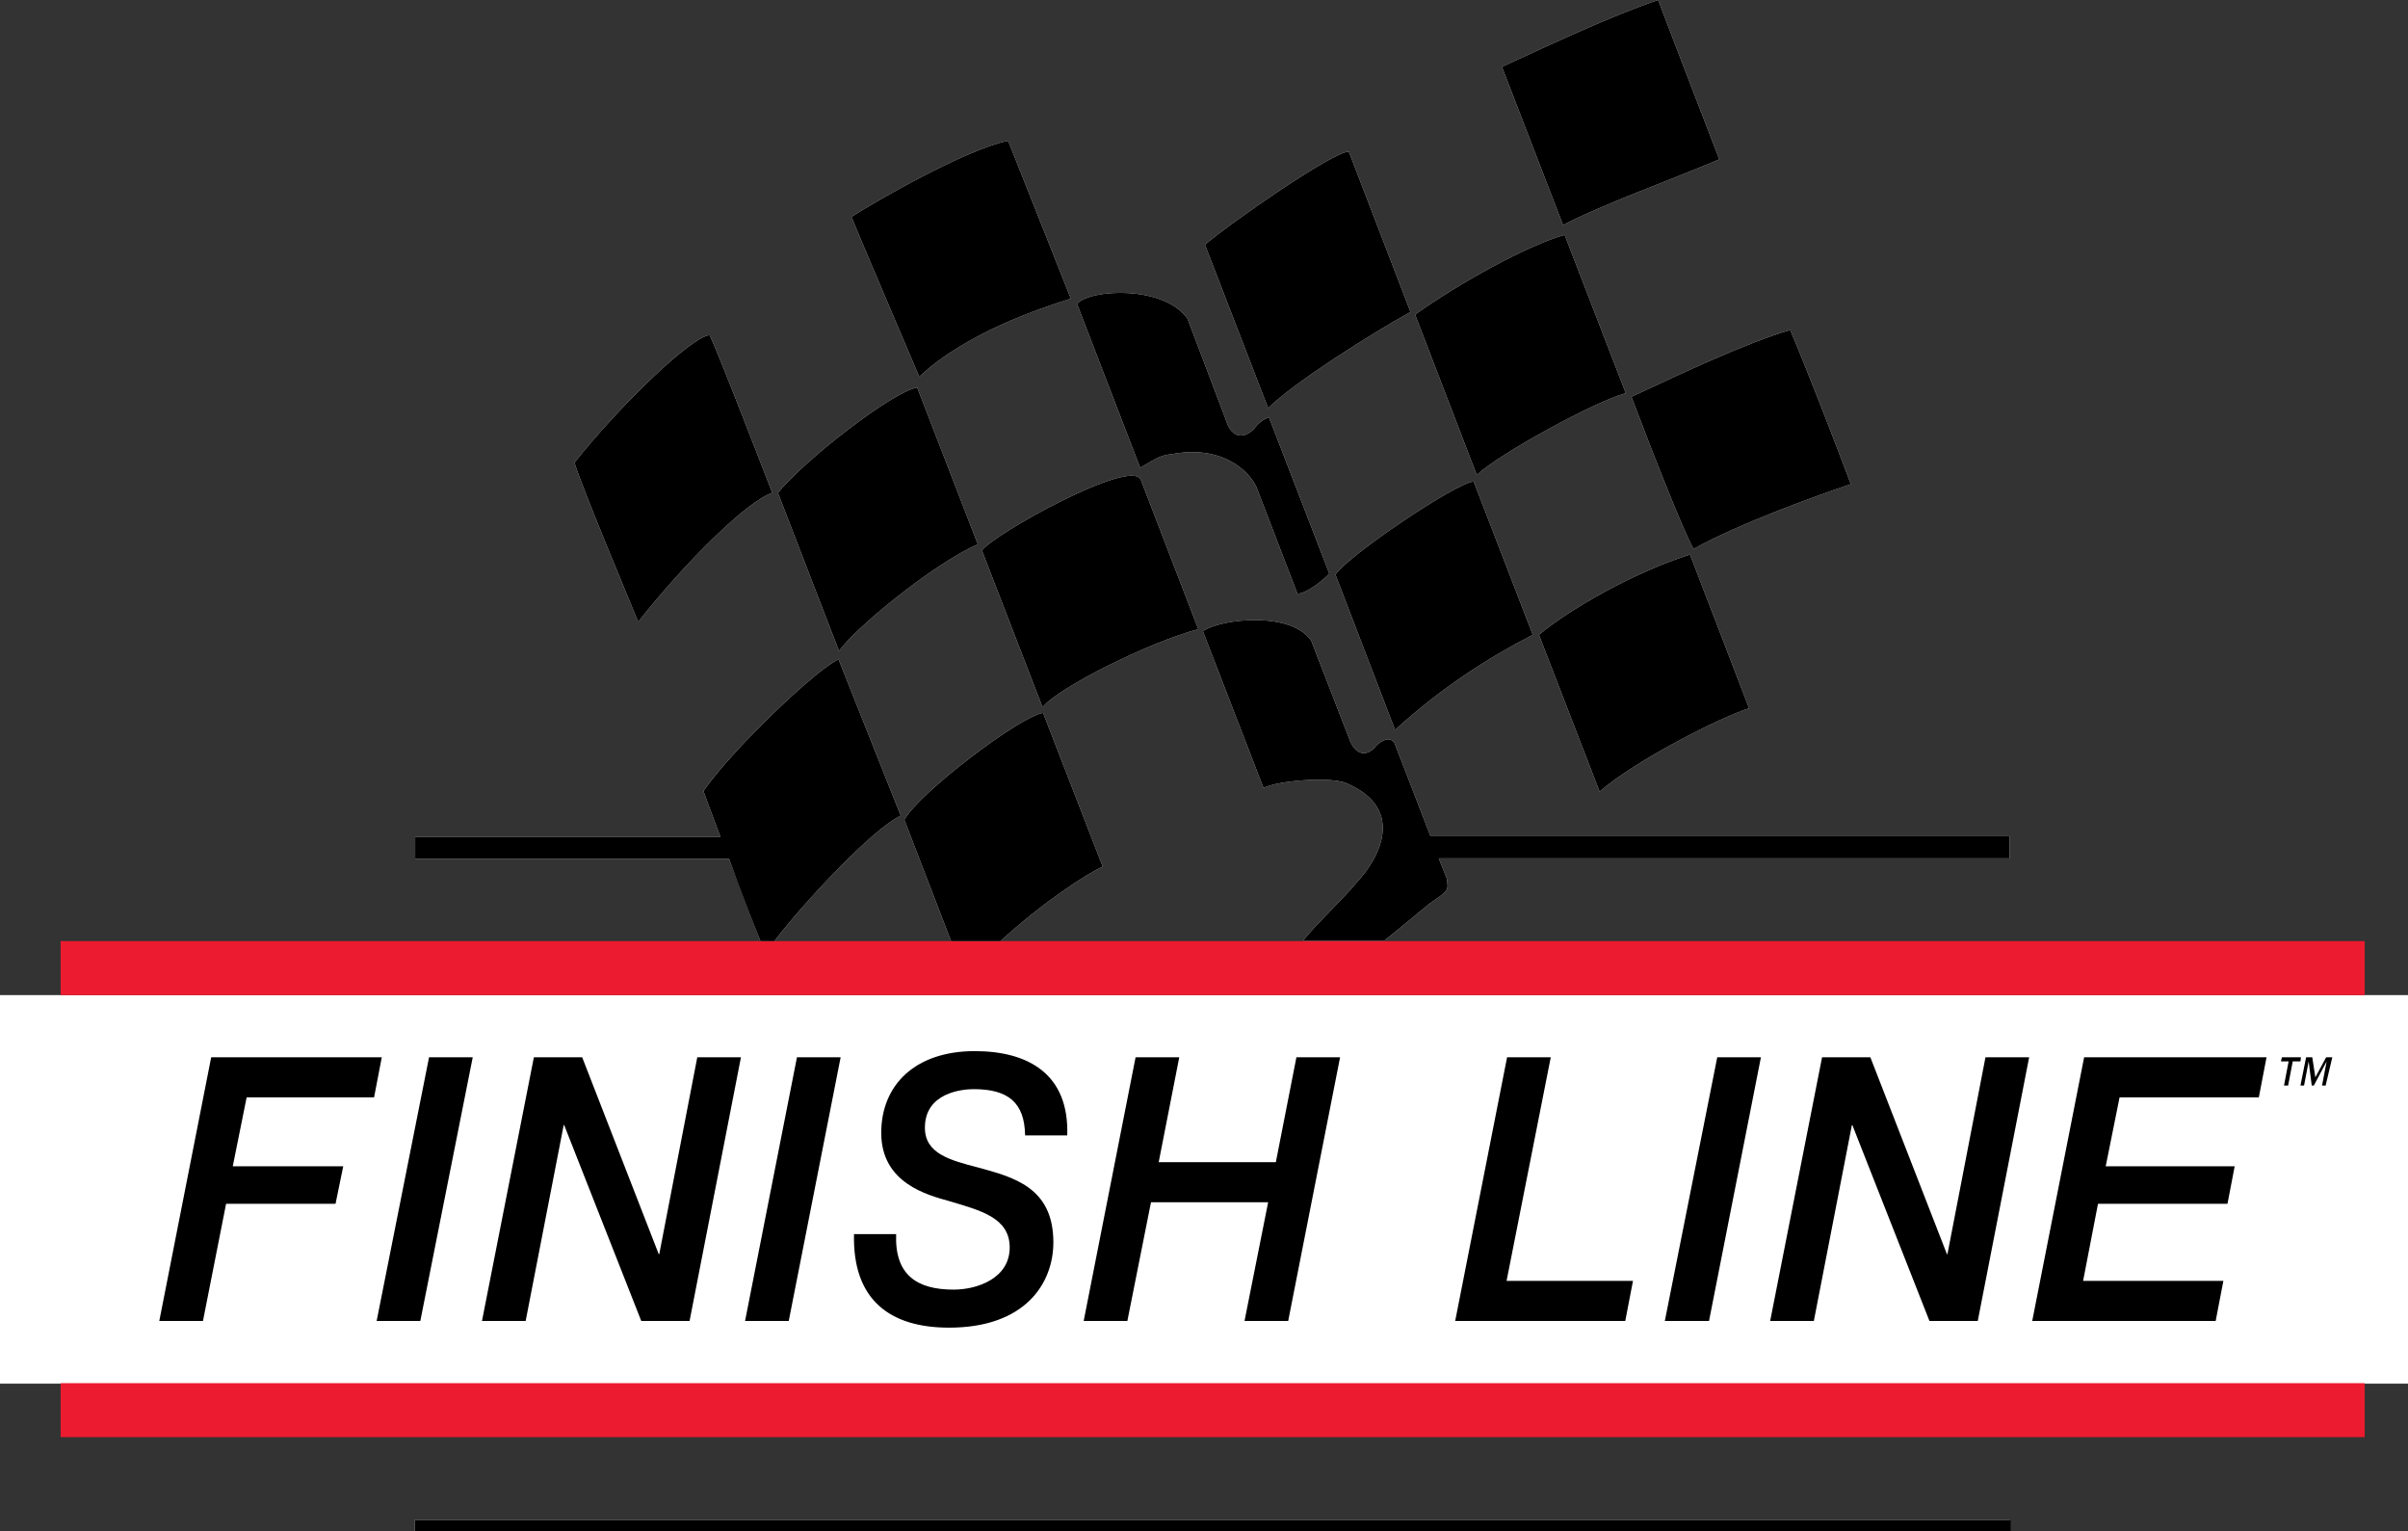
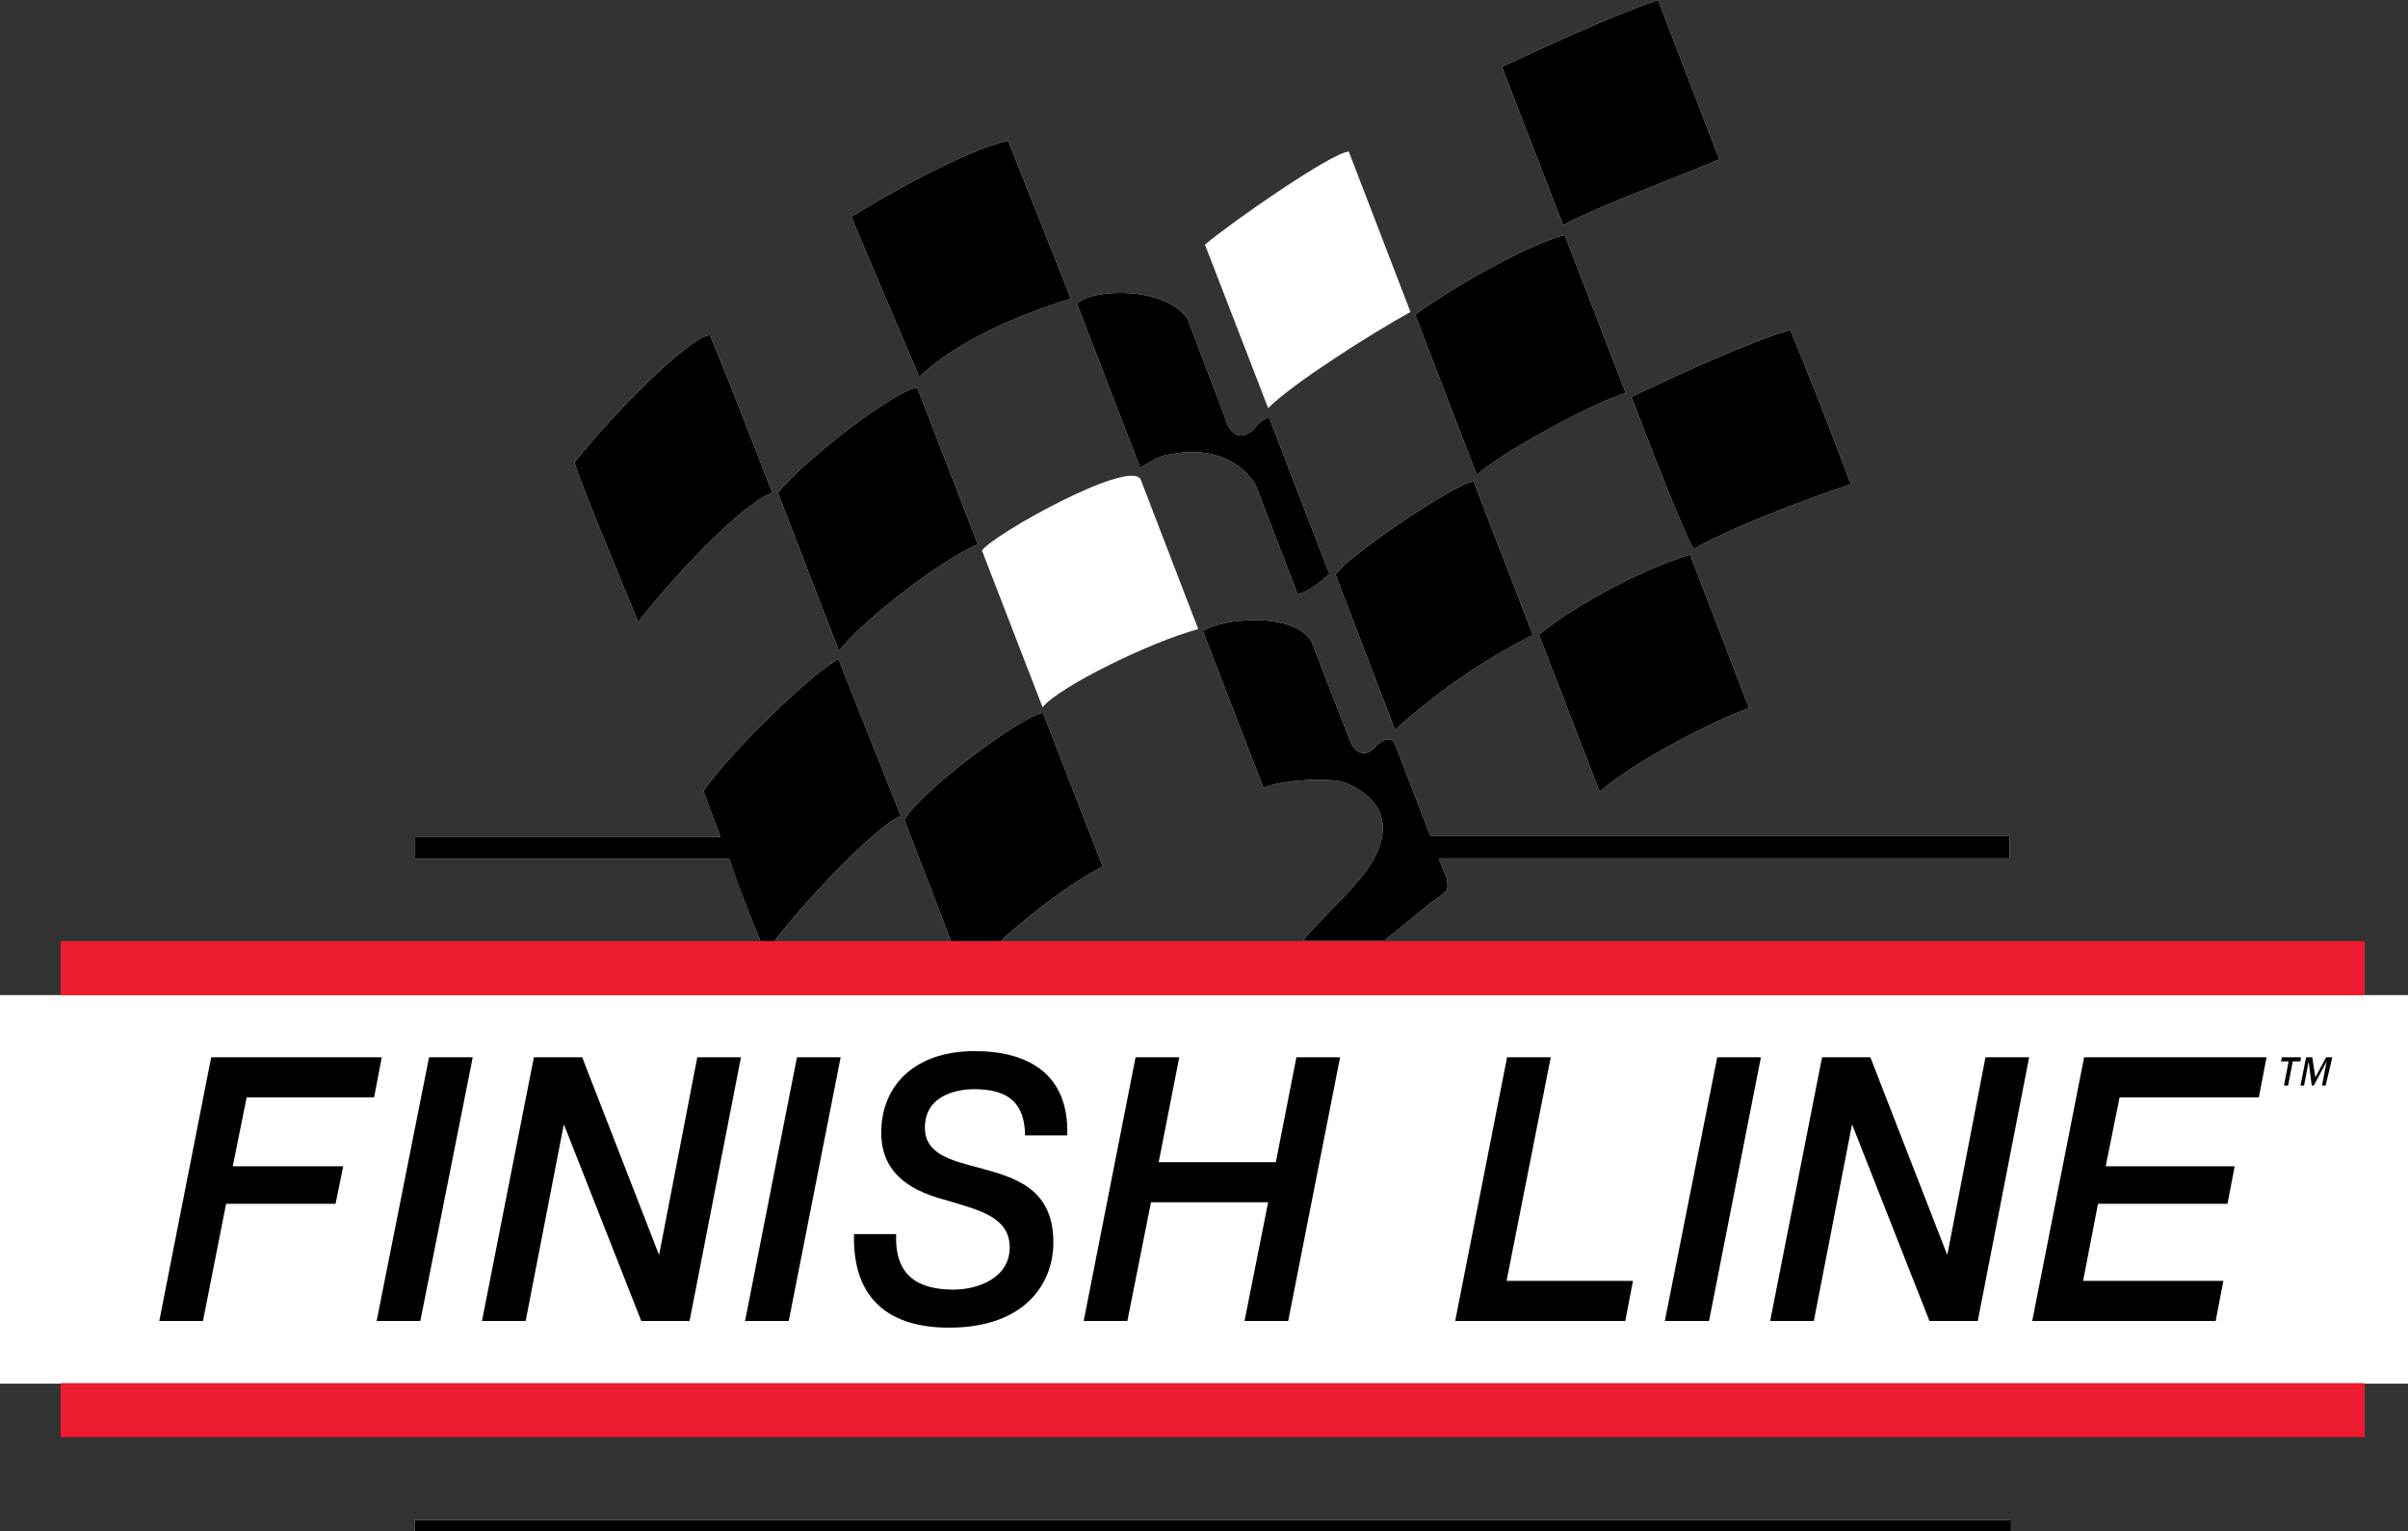
<svg xmlns="http://www.w3.org/2000/svg" width="26.712mm" height="16.978mm" viewBox="0 0 26.712 16.978" version="1.1" id="svg1" xml:space="preserve">
  <rect x="0" y="0" width="26.712" height="16.978" fill="#333333" stroke="none" />
  <defs id="defs1" />
  <g id="layer1" transform="translate(-182.545,-164.111)">
    <g id="g15" transform="matrix(0.057,0,0,0.057,182.545,164.111)">
      <path id="WHITE_:_FLAG__x2F__BARS_MERGE" class="st0" d="m 329.6,106.8 c 8.9,-5 25.1,-10.8 30.6,-12.6 -3.5,-9.3 -8.5,-22.2 -11.8,-30 -8.3,2.4 -21.1,8.4 -30.9,13 2.9,7.7 10.2,26.5 12.1,29.6 z m -0.7,1.1 c -10.6,3.3 -23.3,10.5 -29.4,15.6 l 11.8,30.5 c 7.2,-6.2 23.6,-14.5 29.1,-16.2 z M 334.6,31 c -0.5,-1.3 -10,-25.9 -11.9,-31 -8.9,3 -20.6,8.5 -30.4,13 l 11.9,30.8 c 7.3,-3.9 21.5,-9 30.4,-12.8 z m -36.3,92.5 -11.5,-29.8 c -3.1,0 -24.5,14.4 -26.9,18.1 l 11.6,30.2 c 8.9,-8.1 17.9,-13.9 26.8,-18.5 z m 93,39.2 H 278.4 l -7,-18.1 c -1.1,-1.9 -3.5,0.4 -3.5,0.4 -1.7,2.2 -3.8,2.1 -5.1,-0.7 l -7.6,-19.6 c -3.8,-5.8 -17.5,-4.4 -21.1,-1.9 l 11.8,30.5 c 2.6,-1.4 13,-2.3 16.2,-0.9 11.8,5.1 6,15 2,19.2 -2.3,2.9 -7.9,8.1 -10.5,11.4 h 15.8 c 3.3,-2.6 6.7,-5.5 8.8,-7.2 4,-2.7 3.6,-2.6 3.4,-4.8 l -1.6,-4 h 111.1 v -4.3 z M 316.4,76.5 304.5,45.7 c -7,1.9 -20.9,9.6 -29.1,15.5 l 12,31.2 c 4.3,-4.1 23.4,-14.5 29,-15.9 z M 222,93.3 c -2,-4.2 -28.6,10.6 -30.9,13.8 l 11.8,30.5 c 3.1,-3.9 20.9,-12.7 30.3,-15.2 z m -46,66.2 9.1,23.6 h 9.6 c 8.3,-7.6 16.8,-13.1 19.9,-14.5 L 203,138.7 c -4.4,0.6 -24.1,15.5 -27,20.8 z M 0,193.6 v 75.6 h 472 v -75.6 z m 148,-10.5 h 2.7 c 5.7,-7.5 19.3,-22 24.6,-24.4 l -12.1,-30.4 c -3.7,1.4 -20.4,17.1 -26.3,25.6 0,0 1.4,3.9 3.3,8.9 H 80.8 v 4.3 h 61.1 c 2.2,6 4.7,12.5 6.1,16 z M 274.5,60.7 262.5,29.5 c -3.1,0 -23.1,13.9 -28,18.1 l 12.3,31.8 c 4.9,-4.9 20.4,-14.7 27.7,-18.7 z M 150.3,95.9 c -0.9,-2.3 -10.6,-27.5 -12.2,-30.7 -3.7,0.3 -18,14.3 -26.3,24.8 1.6,5.2 10.8,27 12.4,31 8.7,-11.1 21.2,-23.6 26.1,-25.1 z M 80.7,300 h 310.5 v -4.3 H 80.7 Z M 227.8,88.4 c 10,-2 15.3,3.3 16.7,6.3 l 8,20.8 c 1.9,0 5.4,-3 6.2,-3.9 L 247,81.3 c -0.8,-0.1 -2.4,1.3 -2.9,2.1 -2.5,2.5 -4.7,1.3 -5.6,-1.9 L 231.1,62 c -4.6,-6.5 -18.8,-5.8 -21.5,-2.9 L 221.9,91 c 1.7,-0.9 3.7,-2.5 5.9,-2.6 z M 208.4,58.1 196.2,27.4 c -8.2,1.6 -26.2,12 -30.5,14.8 1.2,3 13.2,31.1 13.2,31.1 9,-8.5 23.7,-13.4 29.5,-15.2 z m -18.1,47.8 -11.8,-30.5 c -4.7,0.7 -22.2,14.3 -27.1,20.5 l 11.9,30.8 c 2.6,-4.1 18.4,-17.1 27,-20.8 z" />
-       <path id="RED_:_LOGO_BARS_UP_x2F_DOWN_1_" class="st1" d="m 11.8,183.1 v 10.5 h 448.4 v -10.5 z m 0,96.5 H 460.2 V 269.1 H 11.8 Z" />
+       <path id="RED_:_LOGO_BARS_UP_x2F_DOWN_1_" class="st1" d="m 11.8,183.1 v 10.5 h 448.4 v -10.5 z m 0,96.5 H 460.2 V 269.1 H 11.8 " />
      <g id="g14">
        <path d="m 329.6,106.8 c 8.9,-5 25.1,-10.8 30.6,-12.6 -3.5,-9.3 -8.5,-22.2 -11.8,-30 -8.3,2.4 -21.1,8.4 -30.9,13 2.9,7.7 10.2,26.5 12.1,29.6 z" id="path1-5" />
        <path d="m 328.9,107.9 c -10.6,3.3 -23.3,10.5 -29.4,15.6 l 11.8,30.5 c 7.2,-6.2 23.6,-14.5 29.1,-16.2 z" id="path2-1" />
        <path d="m 334.6,31 c -0.5,-1.3 -10,-25.9 -11.9,-31 -8.9,3 -20.6,8.5 -30.4,13 l 11.9,30.8 c 7.3,-3.9 21.5,-9 30.4,-12.8 z" id="path3-7" />
        <path d="M 298.3,123.5 286.8,93.7 c -3.1,0 -24.5,14.4 -26.9,18.1 l 11.6,30.2 c 8.9,-8.1 17.9,-13.9 26.8,-18.5 z" id="path4-1" />
        <path d="M 391.3,162.7 H 278.4 l -7,-18.1 c -1.1,-1.9 -3.5,0.4 -3.5,0.4 -1.7,2.2 -3.8,2.1 -5.1,-0.7 l -7.6,-19.6 c -3.8,-5.8 -17.5,-4.4 -21.1,-1.9 l 11.8,30.5 c 2.6,-1.4 13,-2.3 16.2,-0.9 11.8,5.1 6,15 2,19.2 -2.3,2.9 -7.9,8.1 -10.5,11.4 h 15.8 c 3.3,-2.6 6.7,-5.5 8.8,-7.2 4,-2.7 3.6,-2.6 3.4,-4.8 l -1.6,-4 h 111.1 v -4.3 z" id="path5-1" />
        <path d="M 316.4,76.5 304.5,45.7 c -7,1.9 -20.9,9.6 -29.1,15.5 l 12,31.2 c 4.3,-4.1 23.4,-14.5 29,-15.9 z" id="path6-5" />
-         <path d="m 222,93.3 c -2,-4.2 -28.6,10.6 -30.9,13.8 l 11.8,30.5 c 3.1,-3.9 20.9,-12.7 30.3,-15.2 z" id="path7-2" />
        <path d="m 176,159.5 9.1,23.6 h 9.6 c 8.3,-7.6 16.8,-13.1 19.9,-14.5 L 203,138.7 c -4.4,0.6 -24.1,15.5 -27,20.8 z" id="path8-7" />
        <path d="m 148,183.1 h 2.7 c 5.7,-7.5 19.3,-22 24.6,-24.4 l -12.1,-30.4 c -3.7,1.4 -20.4,17.1 -26.3,25.6 0,0 1.4,3.9 3.3,8.9 H 80.8 v 4.3 h 61.1 c 2.1,6 4.7,12.5 6.1,16 z" id="path9-6" />
-         <path d="m 274.5,60.7 -12,-31.2 c -3.1,0 -23.1,13.9 -28,18.1 l 12.3,31.8 c 4.9,-4.9 20.4,-14.7 27.7,-18.7 z" id="path10-1" />
        <path d="m 150.3,95.9 c -0.9,-2.3 -10.6,-27.5 -12.2,-30.7 -3.7,0.3 -18,14.3 -26.3,24.8 1.6,5.2 10.8,27 12.4,31 8.7,-11.1 21.2,-23.6 26.1,-25.1 z" id="path11-4" />
        <rect x="80.7" y="295.7" width="310.6" height="4.3" id="rect11" />
        <path d="m 227.8,88.4 c 10,-2 15.3,3.3 16.7,6.3 l 8,20.8 c 1.9,0 5.4,-3 6.2,-3.9 L 247,81.3 c -0.8,-0.1 -2.4,1.3 -2.9,2.1 -2.5,2.5 -4.7,1.3 -5.6,-1.9 L 231.1,62 c -4.6,-6.5 -18.8,-5.8 -21.5,-2.9 L 221.9,91 c 1.7,-0.9 3.7,-2.5 5.9,-2.6 z" id="path12" />
        <path d="M 208.4,58.1 196.2,27.4 c -8.2,1.6 -26.2,12 -30.5,14.8 1.2,3 13.2,31.1 13.2,31.1 9,-8.5 23.7,-13.4 29.5,-15.2 z" id="path13" />
        <path d="M 190.3,105.9 178.5,75.4 c -4.7,0.7 -22.2,14.3 -27.1,20.5 l 11.9,30.8 c 2.6,-4.1 18.4,-17.1 27,-20.8 z" id="path14" />
      </g>
      <path id="BLACK_:_TYPE" d="m 41.1,205.7 h 33.2 l -1.5,7.8 H 48 l -2.7,13.4 h 21.5 l -1.5,7.3 H 44 L 39.5,257 H 31 Z m 42.4,0 H 92 L 81.8,257 h -8.5 z m 20.4,0 h 9.4 l 14.9,38.3 h 0.1 l 7.4,-38.3 h 8.5 l -10,51.3 h -9.4 l -15,-38.1 h -0.1 l -7.4,38.1 h -8.5 z m 51.2,0 h 8.5 L 153.5,257 H 145 Z m 19.3,34.4 c -0.3,8 4.1,10.8 11.2,10.8 4.6,0 10.9,-2.2 10.9,-8.2 0,-5.8 -5.7,-7.2 -11.7,-9 -4.3,-1.2 -13.3,-3.5 -13.3,-13.3 0,-9.3 6.6,-15.9 18.2,-15.9 10.2,0 18.4,4.3 18,16.4 h -8.2 c -0.1,-6.4 -3.3,-9 -10,-9 -2.3,0 -9.5,0.7 -9.5,7.5 0,5 4.8,6.3 10.2,7.7 6.9,1.9 14.8,3.8 14.8,14.6 0,8 -5.5,16.6 -20.3,16.6 -11.5,0 -18.8,-5.4 -18.5,-18.2 z M 221,205.7 h 8.5 l -4,20.4 h 22.8 l 4,-20.4 h 8.5 L 250.7,257 h -8.5 l 4.6,-23.1 H 224 l -4.6,23.1 h -8.5 z m 72.3,0 h 8.5 l -8.6,43.5 h 24.6 l -1.5,7.8 h -33.1 z m 40.9,0 h 8.5 L 332.6,257 H 324 Z m 20.4,0 h 9.4 l 14.9,38.3 h 0.1 l 7.4,-38.3 h 8.5 l -10,51.3 h -9.4 l -15,-38.1 h -0.1 L 353,257 h -8.5 z m 51,0 h 35.5 l -1.5,7.8 h -27.1 l -2.7,13.4 h 25.1 l -1.4,7.3 h -25.2 l -2.9,15 h 27.3 l -1.5,7.8 h -35.7 z" />
      <path d="m 452.6,211.2 h -0.7 l 0.9,-4.7 -2.5,4.7 h -0.4 l -0.6,-4.7 -0.9,4.7 h -0.7 l 1.1,-5.5 h 1.2 l 0.6,3.9 2.1,-3.9 h 1.2 z m -4.9,-4.7 h -1.5 l -0.9,4.7 h -0.8 l 0.9,-4.7 h -1.5 l 0.2,-0.8 h 3.7 z" id="path15" />
    </g>
  </g>
  <style type="text/css" id="style1">
	.st0{fill:#FFED00;}
	.st1{fill:#FFFFFF;}
</style>
  <style type="text/css" id="style1-5">
	.st0{fill:#FFFFFF;}
	.st1{fill:#ED1B2F;}
</style>
</svg>